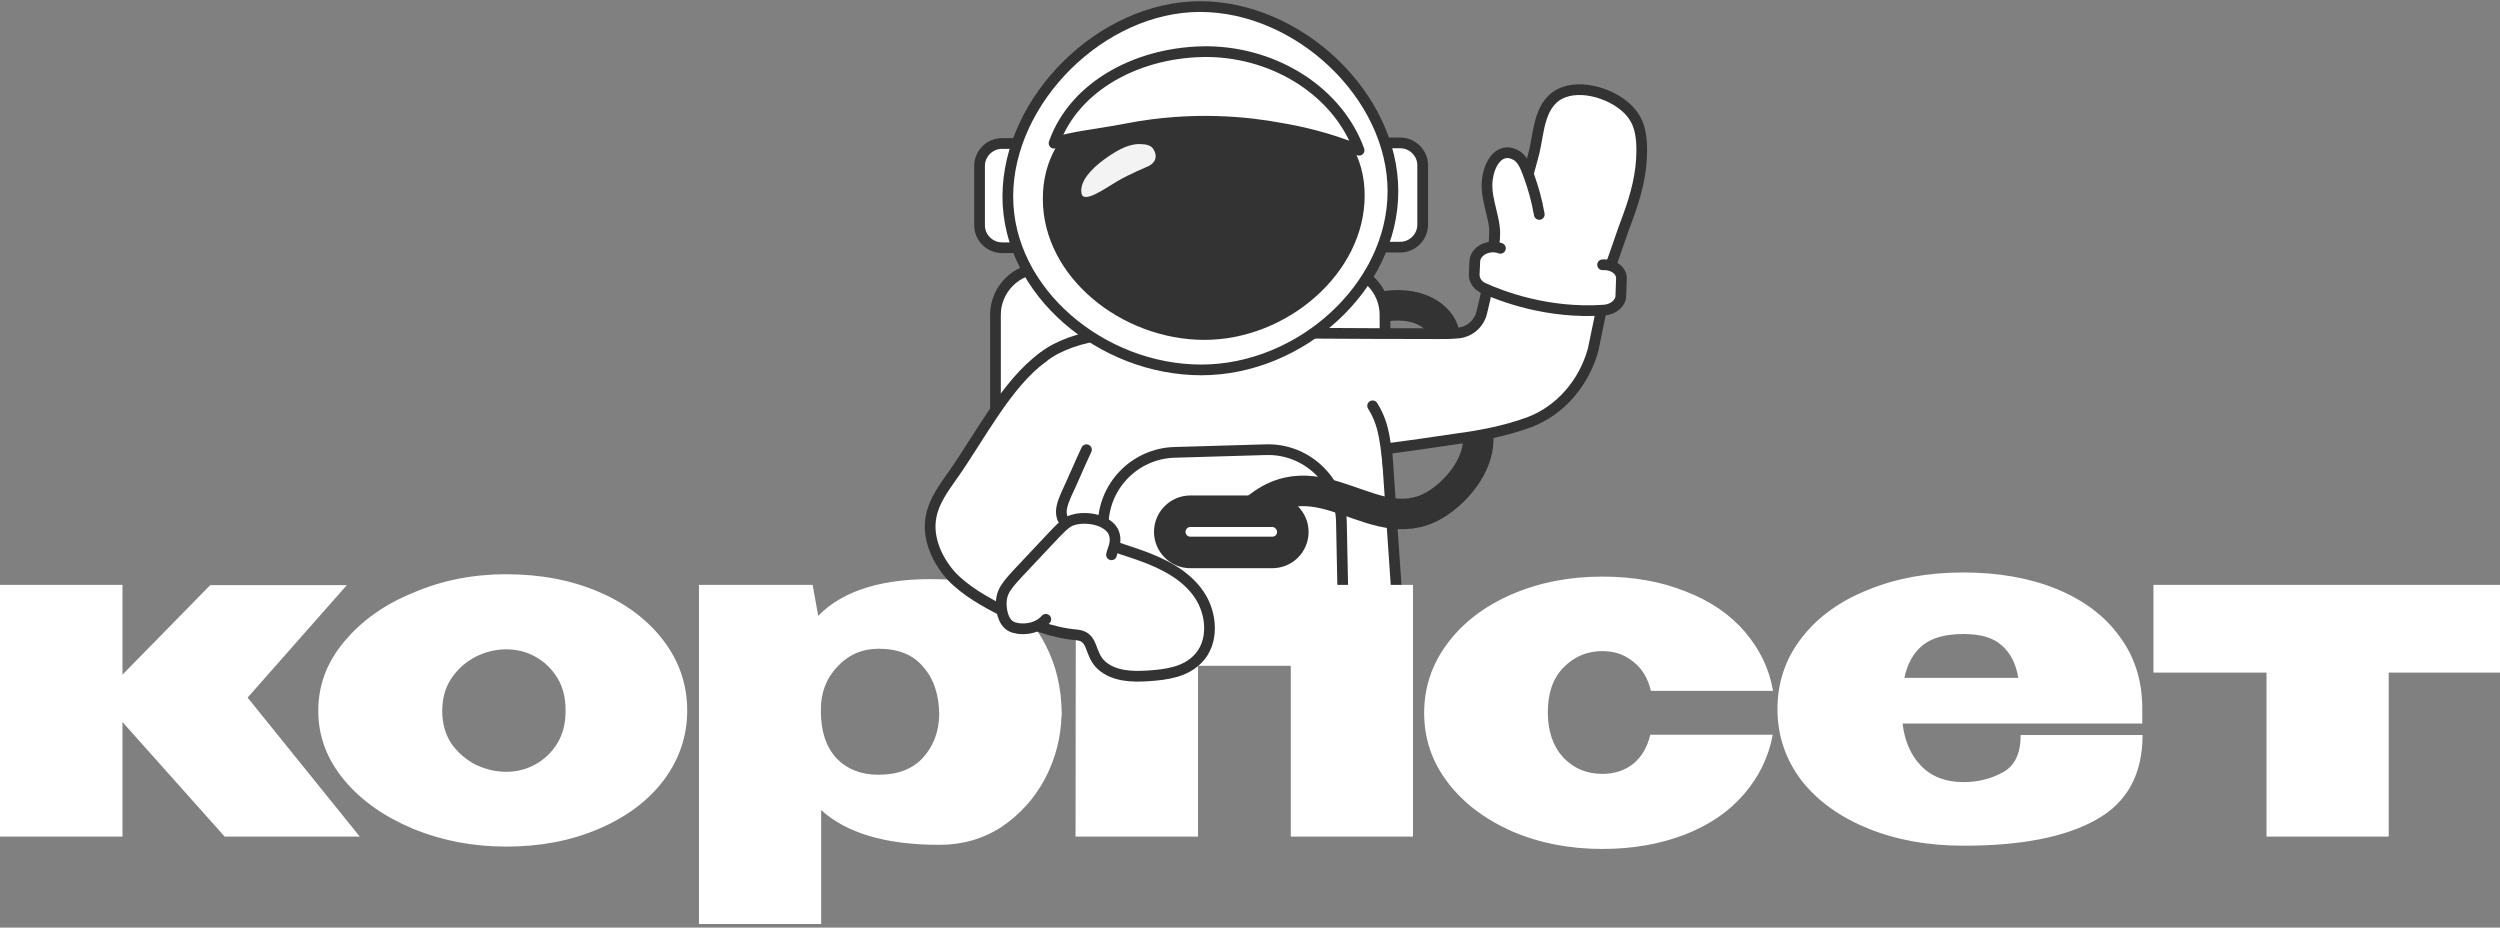
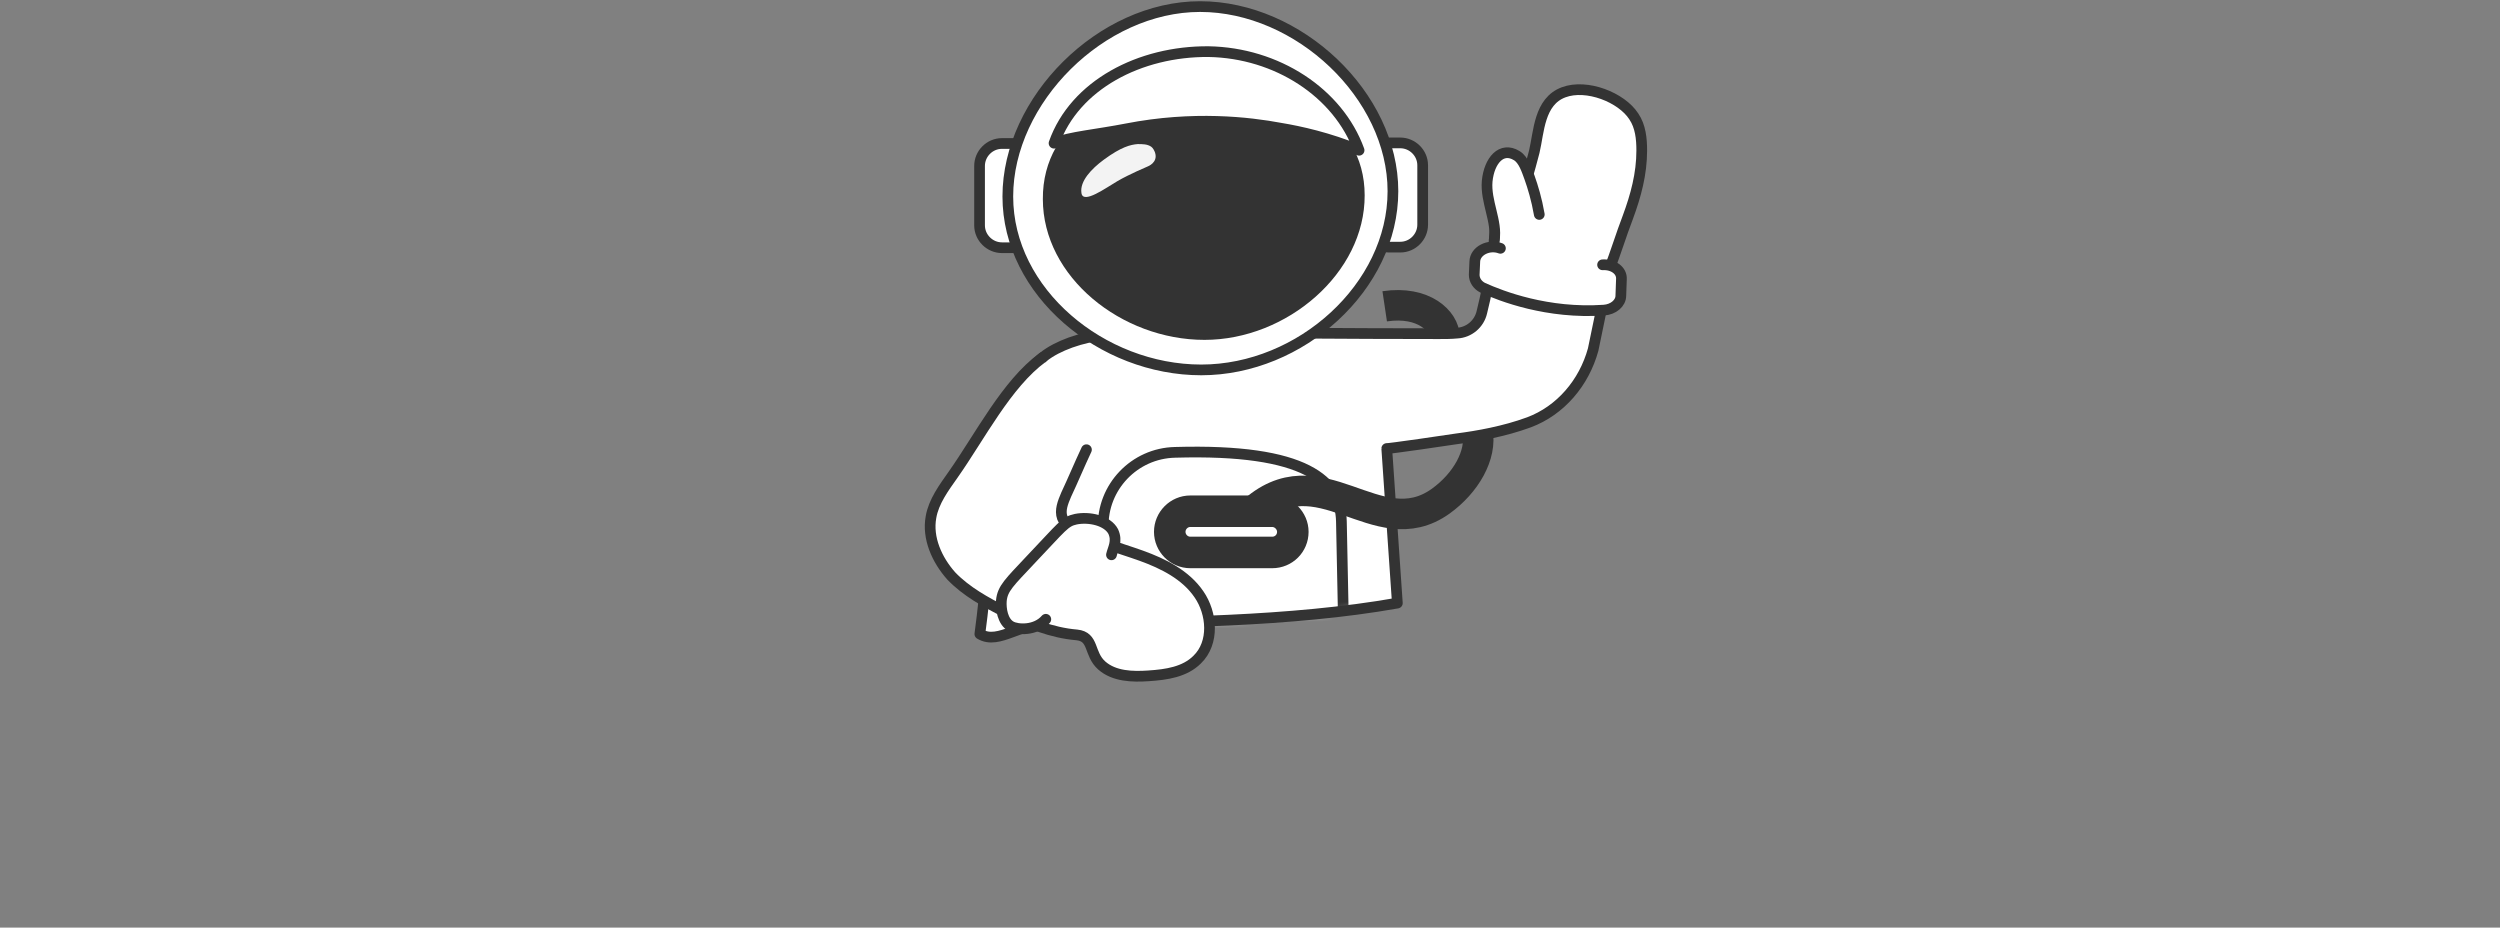
<svg xmlns="http://www.w3.org/2000/svg" width="380" height="141" viewBox="0 0 380 141" fill="none">
  <rect x="0" y="0" width="380" height="141" fill="#808080" stroke="none" />
  <g clip-path="url(#clip0_753_2319)">
-     <path d="M210.564 80.527L158.382 76.231C154.488 76.231 151.311 73.053 151.311 69.16V47.857C151.311 43.964 154.488 40.786 158.382 40.786H203.448C207.342 40.786 210.519 43.964 210.519 47.857L210.564 80.527Z" fill="white" stroke="#333333" stroke-width="1.628" stroke-miterlimit="10" stroke-linecap="round" stroke-linejoin="round" />
    <path d="M245.157 38.638L242.159 53.138C240.772 58.195 237.191 62.401 232.403 64.192C228.643 65.579 224.571 66.295 221.438 66.698C220.364 66.877 210.787 68.264 210.787 68.175C210.876 69.741 212.309 90.193 212.398 91.67C196.197 94.534 177.58 94.669 160.081 94.848C155.382 94.266 151.892 98.159 148.938 96.369C149.43 92.789 149.743 89.209 150.146 85.628C150.728 80.661 151.355 75.604 152.25 70.636C153.055 66.385 153.861 61.909 155.74 57.926C157.128 54.838 159.544 53.227 162.722 52.063C166.078 50.855 169.659 50.587 173.149 50.497C174.537 50.497 175.835 50.497 177.222 50.497C191.051 50.587 204.879 50.721 218.708 50.721C219.603 50.721 220.588 50.721 221.483 50.631C223.273 50.542 224.839 49.244 225.242 47.454C226.54 42.263 227.301 36.892 227.435 31.522C228.733 31.164 232.985 30.179 237.728 32.193C242.204 34.117 244.441 37.429 245.157 38.638Z" fill="#FDFFFE" />
    <mask id="mask0_753_2319" style="mask-type:luminance" maskUnits="userSpaceOnUse" x="148" y="30" width="98" height="67">
      <path d="M245.156 38.638L242.157 53.138C240.77 58.195 237.19 62.402 232.401 64.192C228.642 65.579 224.569 66.296 221.436 66.698C220.362 66.877 210.785 68.265 210.785 68.175C210.875 69.742 212.307 90.194 212.396 91.671C196.196 94.535 177.578 94.669 160.08 94.848C155.381 94.266 151.89 98.16 148.936 96.37C149.428 92.789 149.742 89.209 150.144 85.629C150.726 80.661 151.353 75.604 152.248 70.636C153.053 66.385 153.859 61.91 155.739 57.927C157.126 54.839 159.543 53.227 162.72 52.064C166.077 50.856 169.657 50.587 173.148 50.498C174.535 50.498 175.833 50.498 177.22 50.498C191.049 50.587 204.878 50.721 218.706 50.721C219.602 50.721 220.586 50.721 221.481 50.632C223.271 50.542 224.838 49.245 225.24 47.454C226.538 42.263 227.299 36.893 227.433 31.522C228.731 31.164 232.983 30.18 237.727 32.194C242.202 34.118 244.44 37.43 245.156 38.638Z" fill="white" />
    </mask>
    <g mask="url(#mask0_753_2319)">
-       <path d="M167.106 96.861L167.688 80.213C167.509 74.037 172.432 68.891 178.608 68.756L192.436 68.353C198.612 68.174 203.759 73.097 203.893 79.273L204.206 94.534" fill="#FDFFFE" />
      <path d="M193.376 83.973H180.935C179.19 83.973 177.802 82.541 177.802 80.84C177.802 79.139 179.19 77.707 180.935 77.707H193.376C195.077 77.707 196.509 79.139 196.509 80.84C196.509 82.585 195.122 83.973 193.376 83.973Z" fill="#FDFFFE" />
      <path d="M208.638 61.685C210.607 64.773 210.562 67.861 211.144 71.934L208.638 61.685Z" fill="#FDFFFE" />
    </g>
-     <path d="M245.157 38.638L242.159 53.138C240.772 58.195 237.191 62.401 232.403 64.192C228.643 65.579 224.571 66.295 221.438 66.698C220.364 66.877 210.787 68.264 210.787 68.175C210.876 69.741 212.309 90.193 212.398 91.67C196.197 94.534 177.58 94.669 160.081 94.848C155.382 94.266 151.892 98.159 148.938 96.369C149.43 92.789 149.743 89.209 150.146 85.628C150.728 80.661 151.355 75.604 152.25 70.636C153.055 66.385 153.861 61.909 155.74 57.926C157.128 54.838 159.544 53.227 162.722 52.063C166.078 50.855 169.659 50.587 173.149 50.497C174.537 50.497 175.835 50.497 177.222 50.497C191.051 50.587 204.879 50.721 218.708 50.721C219.603 50.721 220.588 50.721 221.483 50.631C223.273 50.542 224.839 49.244 225.242 47.454C226.54 42.263 227.301 36.892 227.435 31.522C228.733 31.164 232.985 30.179 237.728 32.193C242.204 34.117 244.441 37.429 245.157 38.638Z" fill="#FDFFFE" />
    <path d="M245.157 38.638L242.159 53.138C240.772 58.195 237.191 62.401 232.403 64.192C228.643 65.579 224.571 66.295 221.438 66.698C220.364 66.877 210.787 68.264 210.787 68.175C210.876 69.741 212.309 90.193 212.398 91.67C196.197 94.534 177.58 94.669 160.081 94.848C155.382 94.266 151.892 98.159 148.938 96.369C149.43 92.789 149.743 89.209 150.146 85.628C150.728 80.661 151.355 75.604 152.25 70.636C153.055 66.385 153.861 61.909 155.74 57.926C157.128 54.838 159.544 53.227 162.722 52.063C166.078 50.855 169.659 50.587 173.149 50.497C174.537 50.497 175.835 50.497 177.222 50.497C191.051 50.587 204.879 50.721 218.708 50.721C219.603 50.721 220.588 50.721 221.483 50.631C223.273 50.542 224.839 49.244 225.242 47.454C226.54 42.263 227.301 36.892 227.435 31.522C228.733 31.164 232.985 30.179 237.728 32.193C242.204 34.117 244.441 37.429 245.157 38.638Z" fill="white" />
    <mask id="mask1_753_2319" style="mask-type:luminance" maskUnits="userSpaceOnUse" x="148" y="30" width="98" height="67">
      <path d="M245.156 38.638L242.157 53.138C240.77 58.195 237.19 62.402 232.401 64.192C228.642 65.579 224.569 66.296 221.436 66.698C220.362 66.877 210.785 68.265 210.785 68.175C210.875 69.742 212.307 90.194 212.396 91.671C196.196 94.535 177.578 94.669 160.08 94.848C155.381 94.266 151.89 98.16 148.936 96.37C149.428 92.789 149.742 89.209 150.144 85.629C150.726 80.661 151.353 75.604 152.248 70.636C153.053 66.385 153.859 61.91 155.739 57.927C157.126 54.839 159.543 53.227 162.72 52.064C166.077 50.856 169.657 50.587 173.148 50.498C174.535 50.498 175.833 50.498 177.22 50.498C191.049 50.587 204.878 50.721 218.706 50.721C219.602 50.721 220.586 50.721 221.481 50.632C223.271 50.542 224.838 49.245 225.24 47.454C226.538 42.263 227.299 36.893 227.433 31.522C228.731 31.164 232.983 30.18 237.727 32.194C242.202 34.118 244.44 37.43 245.156 38.638Z" fill="white" />
    </mask>
    <g mask="url(#mask1_753_2319)">
      <path d="M167.106 96.861L167.688 80.213C167.509 74.037 172.432 68.891 178.608 68.756L192.436 68.353C198.612 68.174 203.759 73.097 203.893 79.273L204.206 94.534" fill="white" />
-       <path d="M167.106 96.861L167.688 80.213C167.509 74.037 172.432 68.891 178.608 68.756L192.436 68.353C198.612 68.174 203.759 73.097 203.893 79.273L204.206 94.534" stroke="#333333" stroke-width="1.628" stroke-miterlimit="10" stroke-linecap="round" stroke-linejoin="round" />
+       <path d="M167.106 96.861L167.688 80.213C167.509 74.037 172.432 68.891 178.608 68.756C198.612 68.174 203.759 73.097 203.893 79.273L204.206 94.534" stroke="#333333" stroke-width="1.628" stroke-miterlimit="10" stroke-linecap="round" stroke-linejoin="round" />
      <path d="M193.376 83.973H180.935C179.19 83.973 177.802 82.541 177.802 80.84C177.802 79.139 179.19 77.707 180.935 77.707H193.376C195.077 77.707 196.509 79.139 196.509 80.84C196.509 82.585 195.122 83.973 193.376 83.973Z" stroke="#333333" stroke-width="4.791" stroke-miterlimit="10" />
-       <path d="M208.638 61.685C210.607 64.773 210.562 67.861 211.144 71.934" stroke="#333333" stroke-width="1.628" stroke-miterlimit="10" stroke-linecap="round" stroke-linejoin="round" />
    </g>
    <path d="M245.157 38.638L242.159 53.138C240.772 58.195 237.191 62.401 232.403 64.192C228.643 65.579 224.571 66.295 221.438 66.698C220.364 66.877 210.787 68.264 210.787 68.175C210.876 69.741 212.309 90.193 212.398 91.67C196.197 94.534 177.58 94.669 160.081 94.848C155.382 94.266 151.892 98.159 148.938 96.369C149.43 92.789 149.743 89.209 150.146 85.628C150.728 80.661 151.355 75.604 152.25 70.636C153.055 66.385 153.861 61.909 155.74 57.926C157.128 54.838 159.544 53.227 162.722 52.063C166.078 50.855 169.659 50.587 173.149 50.497C174.537 50.497 175.835 50.497 177.222 50.497C191.051 50.587 204.879 50.721 218.708 50.721C219.603 50.721 220.588 50.721 221.483 50.631C223.273 50.542 224.839 49.244 225.242 47.454C226.54 42.263 227.301 36.892 227.435 31.522C228.733 31.164 232.985 30.179 237.728 32.193C242.204 34.117 244.441 37.429 245.157 38.638Z" stroke="#333333" stroke-width="1.628" stroke-miterlimit="10" stroke-linecap="round" stroke-linejoin="round" />
    <path d="M211.144 37.564H212.845C214.725 37.564 216.246 35.997 216.246 34.162V25.122C216.246 23.243 214.68 21.721 212.845 21.721H211.144C209.265 21.721 207.743 23.287 207.743 25.122V34.162C207.833 36.042 209.354 37.564 211.144 37.564Z" fill="white" stroke="#333333" stroke-width="1.628" stroke-miterlimit="10" stroke-linecap="round" stroke-linejoin="round" />
    <path d="M152.294 37.654H153.995C155.874 37.654 157.396 36.088 157.396 34.253V25.212C157.396 23.333 155.83 21.811 153.995 21.811H152.294C150.414 21.811 148.893 23.378 148.893 25.212V34.253C148.893 36.132 150.459 37.654 152.294 37.654Z" fill="white" stroke="#333333" stroke-width="1.628" stroke-miterlimit="10" stroke-linecap="round" stroke-linejoin="round" />
    <path d="M153.189 29.867C153.189 44.411 167.51 56.226 182.591 56.226C197.673 56.226 211.726 43.606 211.726 29.061C211.726 14.516 197.405 1.001 182.412 1.001C167.42 1.001 153.189 15.188 153.189 29.867Z" fill="white" stroke="#333333" stroke-width="1.628" stroke-miterlimit="10" />
    <path d="M158.514 30.269C158.514 42.084 170.463 51.661 183.084 51.661C195.614 51.661 207.474 41.502 207.429 29.687C207.429 17.872 195.48 12.099 182.949 12.099C170.239 12.01 158.424 18.364 158.514 30.269Z" fill="#333333" />
    <path d="M174.448 25.302C174.448 25.302 176.059 24.72 175.567 23.198C175.477 22.93 175.253 22.482 174.985 22.303C174.403 21.901 173.687 21.901 172.926 21.901C171.852 21.99 170.465 22.303 167.78 24.273C165.9 25.66 164.11 27.54 164.378 29.33C164.602 31.12 168.138 28.524 169.838 27.54C171.584 26.51 174.448 25.302 174.448 25.302Z" fill="#F3F3F3" />
    <path d="M206.58 22.84C203.402 14.069 194.049 8.027 183.711 7.848C173.283 7.759 163.348 12.905 160.215 21.766C162.677 20.782 166.705 20.468 171.269 19.573C181.384 17.604 189.842 18.589 194.631 19.484C197.584 19.976 201.881 20.916 206.58 22.84Z" fill="white" stroke="#333333" stroke-width="1.628" stroke-miterlimit="10" stroke-linecap="round" stroke-linejoin="round" />
    <path d="M244.533 41.144C245.607 38.369 246.412 35.684 247.442 32.999C248.65 29.732 249.545 26.42 249.545 22.885C249.545 21.095 249.366 19.215 248.337 17.693C246.457 14.784 241.176 12.726 237.685 14.024C233.926 15.411 233.926 20.065 233.21 23.064C232.628 25.436 231.107 30.403 230.525 32.82" fill="white" />
    <path d="M244.533 41.144C245.607 38.369 246.412 35.684 247.442 32.999C248.65 29.732 249.545 26.42 249.545 22.885C249.545 21.095 249.366 19.215 248.337 17.693C246.457 14.784 241.176 12.726 237.685 14.024C233.926 15.411 233.926 20.065 233.21 23.064C232.628 25.436 231.107 30.403 230.525 32.82" stroke="#333333" stroke-width="1.628" stroke-miterlimit="10" stroke-linecap="round" stroke-linejoin="round" />
    <path d="M227.123 36.445C227.616 33.715 225.781 30.627 226.049 27.539C226.363 24.361 228.242 22.258 230.525 23.645C231.599 24.272 232.091 25.928 232.494 27.002C232.986 28.389 233.568 30.269 233.971 32.596" fill="white" />
    <path d="M227.123 36.445C227.616 33.715 225.781 30.627 226.049 27.539C226.363 24.361 228.242 22.258 230.525 23.645C231.599 24.272 232.091 25.928 232.494 27.002C232.986 28.389 233.568 30.269 233.971 32.596" stroke="#333333" stroke-width="1.628" stroke-miterlimit="10" stroke-linecap="round" stroke-linejoin="round" />
    <path d="M228.063 37.743C226.273 37.072 224.214 38.146 224.169 39.757L224.08 41.771C224.08 42.576 224.572 43.337 225.378 43.74C228.242 45.038 235.223 47.723 243.771 47.141C245.248 47.051 246.367 46.067 246.367 44.948L246.456 42.442C246.546 41.144 245.248 40.159 243.592 40.249" fill="white" />
    <path d="M228.063 37.743C226.273 37.072 224.214 38.146 224.169 39.757L224.08 41.771C224.08 42.576 224.572 43.337 225.378 43.74C228.242 45.038 235.223 47.723 243.771 47.141C245.248 47.051 246.367 46.067 246.367 44.948L246.456 42.442C246.546 41.144 245.248 40.159 243.592 40.249" stroke="#333333" stroke-width="1.628" stroke-miterlimit="10" stroke-linecap="round" stroke-linejoin="round" />
    <path d="M224.571 65.535C225.287 69.16 222.781 73.456 218.977 76.186C209.22 83.168 200.538 68.265 190.111 78.066" stroke="#333333" stroke-width="4.637" stroke-miterlimit="10" />
    <path d="M219.559 51.169C219.559 48.887 216.471 45.664 210.474 46.559" stroke="#333333" stroke-width="4.637" stroke-miterlimit="10" />
-     <path d="M37.638 106.036L54.688 127.16H34.147L18.617 109.751V127.16H0V88.896H18.617V102.546L31.954 88.941H52.719L37.638 106.036ZM76.931 87.285C82.167 87.285 86.866 88.18 91.028 89.97C95.19 91.76 98.457 94.222 100.874 97.399C103.246 100.532 104.454 104.067 104.454 108.006C104.454 111.899 103.246 115.435 100.874 118.612C98.502 121.745 95.19 124.206 90.983 125.996C86.821 127.787 82.122 128.682 76.931 128.682C71.918 128.682 67.219 127.787 62.834 125.996C58.448 124.162 54.912 121.7 52.317 118.567C49.676 115.39 48.378 111.899 48.378 108.05C48.378 104.157 49.676 100.666 52.317 97.533C54.957 94.356 58.403 91.894 62.789 90.104C67.13 88.225 71.874 87.285 76.931 87.285ZM76.931 117.314C78.542 117.314 79.974 116.956 81.361 116.195C82.749 115.435 83.868 114.361 84.718 112.973C85.568 111.586 85.971 109.93 85.971 108.006C85.971 106.081 85.568 104.425 84.718 103.038C83.868 101.651 82.749 100.577 81.361 99.816C80.019 99.055 78.542 98.697 76.931 98.697C75.409 98.697 73.843 99.055 72.321 99.816C70.844 100.577 69.591 101.651 68.607 103.128C67.667 104.515 67.219 106.171 67.219 108.05C67.219 109.93 67.667 111.586 68.607 113.018C69.591 114.405 70.844 115.479 72.321 116.24C73.843 116.956 75.365 117.314 76.931 117.314ZM161.336 108.901C161.246 112.212 160.396 115.39 158.829 118.388C157.218 121.387 155.025 123.804 152.251 125.683C149.431 127.518 146.298 128.413 142.763 128.413C134.707 128.413 128.71 126.668 124.817 123.132V140.452H106.244V88.896H123.519L124.369 93.595C128.263 89.657 134.394 87.822 142.808 88.046C146.388 88.046 149.61 88.941 152.34 90.731C155.16 92.521 157.352 94.938 158.919 98.026C160.53 101.114 161.336 104.56 161.38 108.408V108.632V108.901H161.336ZM124.772 108.095C124.772 111.183 125.578 113.555 127.144 115.256C128.8 116.956 130.903 117.762 133.544 117.762C136.453 117.762 138.69 116.912 140.301 115.166C141.913 113.376 142.718 111.183 142.763 108.587C142.718 105.544 141.913 103.128 140.301 101.337C138.78 99.502 136.497 98.608 133.544 98.608C131.082 98.608 128.979 99.502 127.278 101.337C125.578 103.128 124.772 105.276 124.772 107.871V108.095ZM163.528 88.896H214.771V127.16H196.198V101.203H182.101V127.16H163.484L163.528 88.896ZM216.472 108.364C216.472 104.425 217.68 100.89 220.052 97.757C222.424 94.58 225.691 92.118 229.808 90.328C233.97 88.538 238.535 87.643 243.547 87.643C248.291 87.643 252.498 88.404 256.168 89.881C259.927 91.313 262.925 93.371 265.163 95.967C267.446 98.608 268.922 101.606 269.504 105.007H250.932C250.484 103.083 249.589 101.606 248.246 100.577C246.949 99.502 245.382 98.966 243.547 98.966C241.22 98.966 239.251 99.816 237.64 101.472C236.029 103.128 235.268 105.365 235.268 108.274C235.268 111.183 236.073 113.466 237.64 115.166C239.251 116.822 241.175 117.628 243.547 117.628C245.427 117.628 246.993 117.091 248.246 116.106C249.499 115.077 250.395 113.6 250.842 111.675H269.459C268.833 115.032 267.401 118.03 265.118 120.671C262.881 123.311 259.882 125.37 256.123 126.847C252.408 128.279 248.246 129.04 243.547 129.04C238.535 129.04 233.97 128.145 229.808 126.354C225.691 124.52 222.424 122.058 220.052 118.925C217.635 115.748 216.472 112.257 216.472 108.364ZM325.67 109.975H289.196C289.509 112.66 290.449 114.808 292.015 116.419C293.626 118.075 295.774 118.881 298.46 118.881C300.608 118.881 302.622 118.388 304.412 117.404C306.247 116.419 307.142 114.54 307.142 111.72H325.67C325.67 117.717 323.298 122.013 318.599 124.609C313.899 127.25 307.186 128.547 298.46 128.547C293.134 128.547 288.301 127.697 284.004 125.952C279.708 124.206 276.307 121.79 273.845 118.657C271.429 115.479 270.175 111.854 270.175 107.782C270.175 103.665 271.429 100.04 273.89 96.907C276.351 93.729 279.753 91.313 284.049 89.612C288.345 87.867 293.134 87.016 298.415 87.016C303.785 87.016 308.529 87.867 312.602 89.523C316.719 91.223 319.896 93.595 322.134 96.683C324.416 99.726 325.58 103.307 325.625 107.424V109.975H325.67ZM298.46 96.37C295.685 96.37 293.626 96.952 292.194 98.115C290.852 99.234 289.912 100.89 289.464 103.038H306.784C306.426 100.89 305.575 99.234 304.277 98.115C303.024 96.952 301.1 96.37 298.46 96.37ZM380 88.896V102.232H363.083V127.16H344.511V102.232H327.325V88.896H380Z" fill="white" />
    <path d="M165.14 68.354C164.066 70.636 163.126 72.919 162.052 75.201C161.56 76.365 161.067 77.573 161.47 78.692C161.784 79.498 162.589 80.079 163.439 80.572C166.527 82.362 170.108 83.257 173.464 84.465C176.821 85.674 180.222 87.374 182.236 90.328C184.25 93.237 184.608 97.712 181.967 100.263C180.088 102.143 177.313 102.545 174.628 102.724C172.122 102.904 169.347 102.814 167.467 101.158C165.453 99.368 166.348 96.772 163.663 96.504C159.859 96.191 156.279 94.714 152.743 93.013C149.834 91.536 146.881 89.925 144.598 87.553C142.405 85.092 140.928 81.78 141.51 78.603C141.913 76.231 143.479 74.127 144.867 72.158C148.939 66.385 153.012 58.329 158.472 54.346" fill="white" />
    <path d="M165.14 68.354C164.066 70.636 163.126 72.919 162.052 75.201C161.56 76.365 161.067 77.573 161.47 78.692C161.784 79.498 162.589 80.079 163.439 80.572C166.527 82.362 170.108 83.257 173.464 84.465C176.821 85.674 180.222 87.374 182.236 90.328C184.25 93.237 184.608 97.712 181.967 100.263C180.088 102.143 177.313 102.545 174.628 102.724C172.122 102.904 169.347 102.814 167.467 101.158C165.453 99.368 166.348 96.772 163.663 96.504C159.859 96.191 156.279 94.714 152.743 93.013C149.834 91.536 146.881 89.925 144.598 87.553C142.405 85.092 140.928 81.78 141.51 78.603C141.913 76.231 143.479 74.127 144.867 72.158C148.939 66.385 153.012 58.329 158.472 54.346" stroke="#333333" stroke-width="1.628" stroke-miterlimit="10" stroke-linecap="round" stroke-linejoin="round" />
    <path d="M158.964 94.132C157.397 95.923 154.667 95.744 153.683 95.207C152.385 94.49 152.116 92.521 152.206 91.313C152.385 89.433 153.414 88.538 156.771 84.958C161.425 80.08 161.828 79.274 163.528 78.916C165.542 78.514 168.317 79.095 169.212 80.796C169.883 82.273 169.167 83.347 168.944 84.332" fill="white" />
    <path d="M158.964 94.132C157.397 95.923 154.667 95.744 153.683 95.207C152.385 94.49 152.116 92.521 152.206 91.313C152.385 89.433 153.414 88.538 156.771 84.958C161.425 80.08 161.828 79.274 163.528 78.916C165.542 78.514 168.317 79.095 169.212 80.796C169.883 82.273 169.167 83.347 168.944 84.332" stroke="#333333" stroke-width="1.628" stroke-miterlimit="10" stroke-linecap="round" stroke-linejoin="round" />
  </g>
  <defs>
    <clipPath id="clip0_753_2319">
      <rect width="380" height="141" fill="white" />
    </clipPath>
  </defs>
</svg>